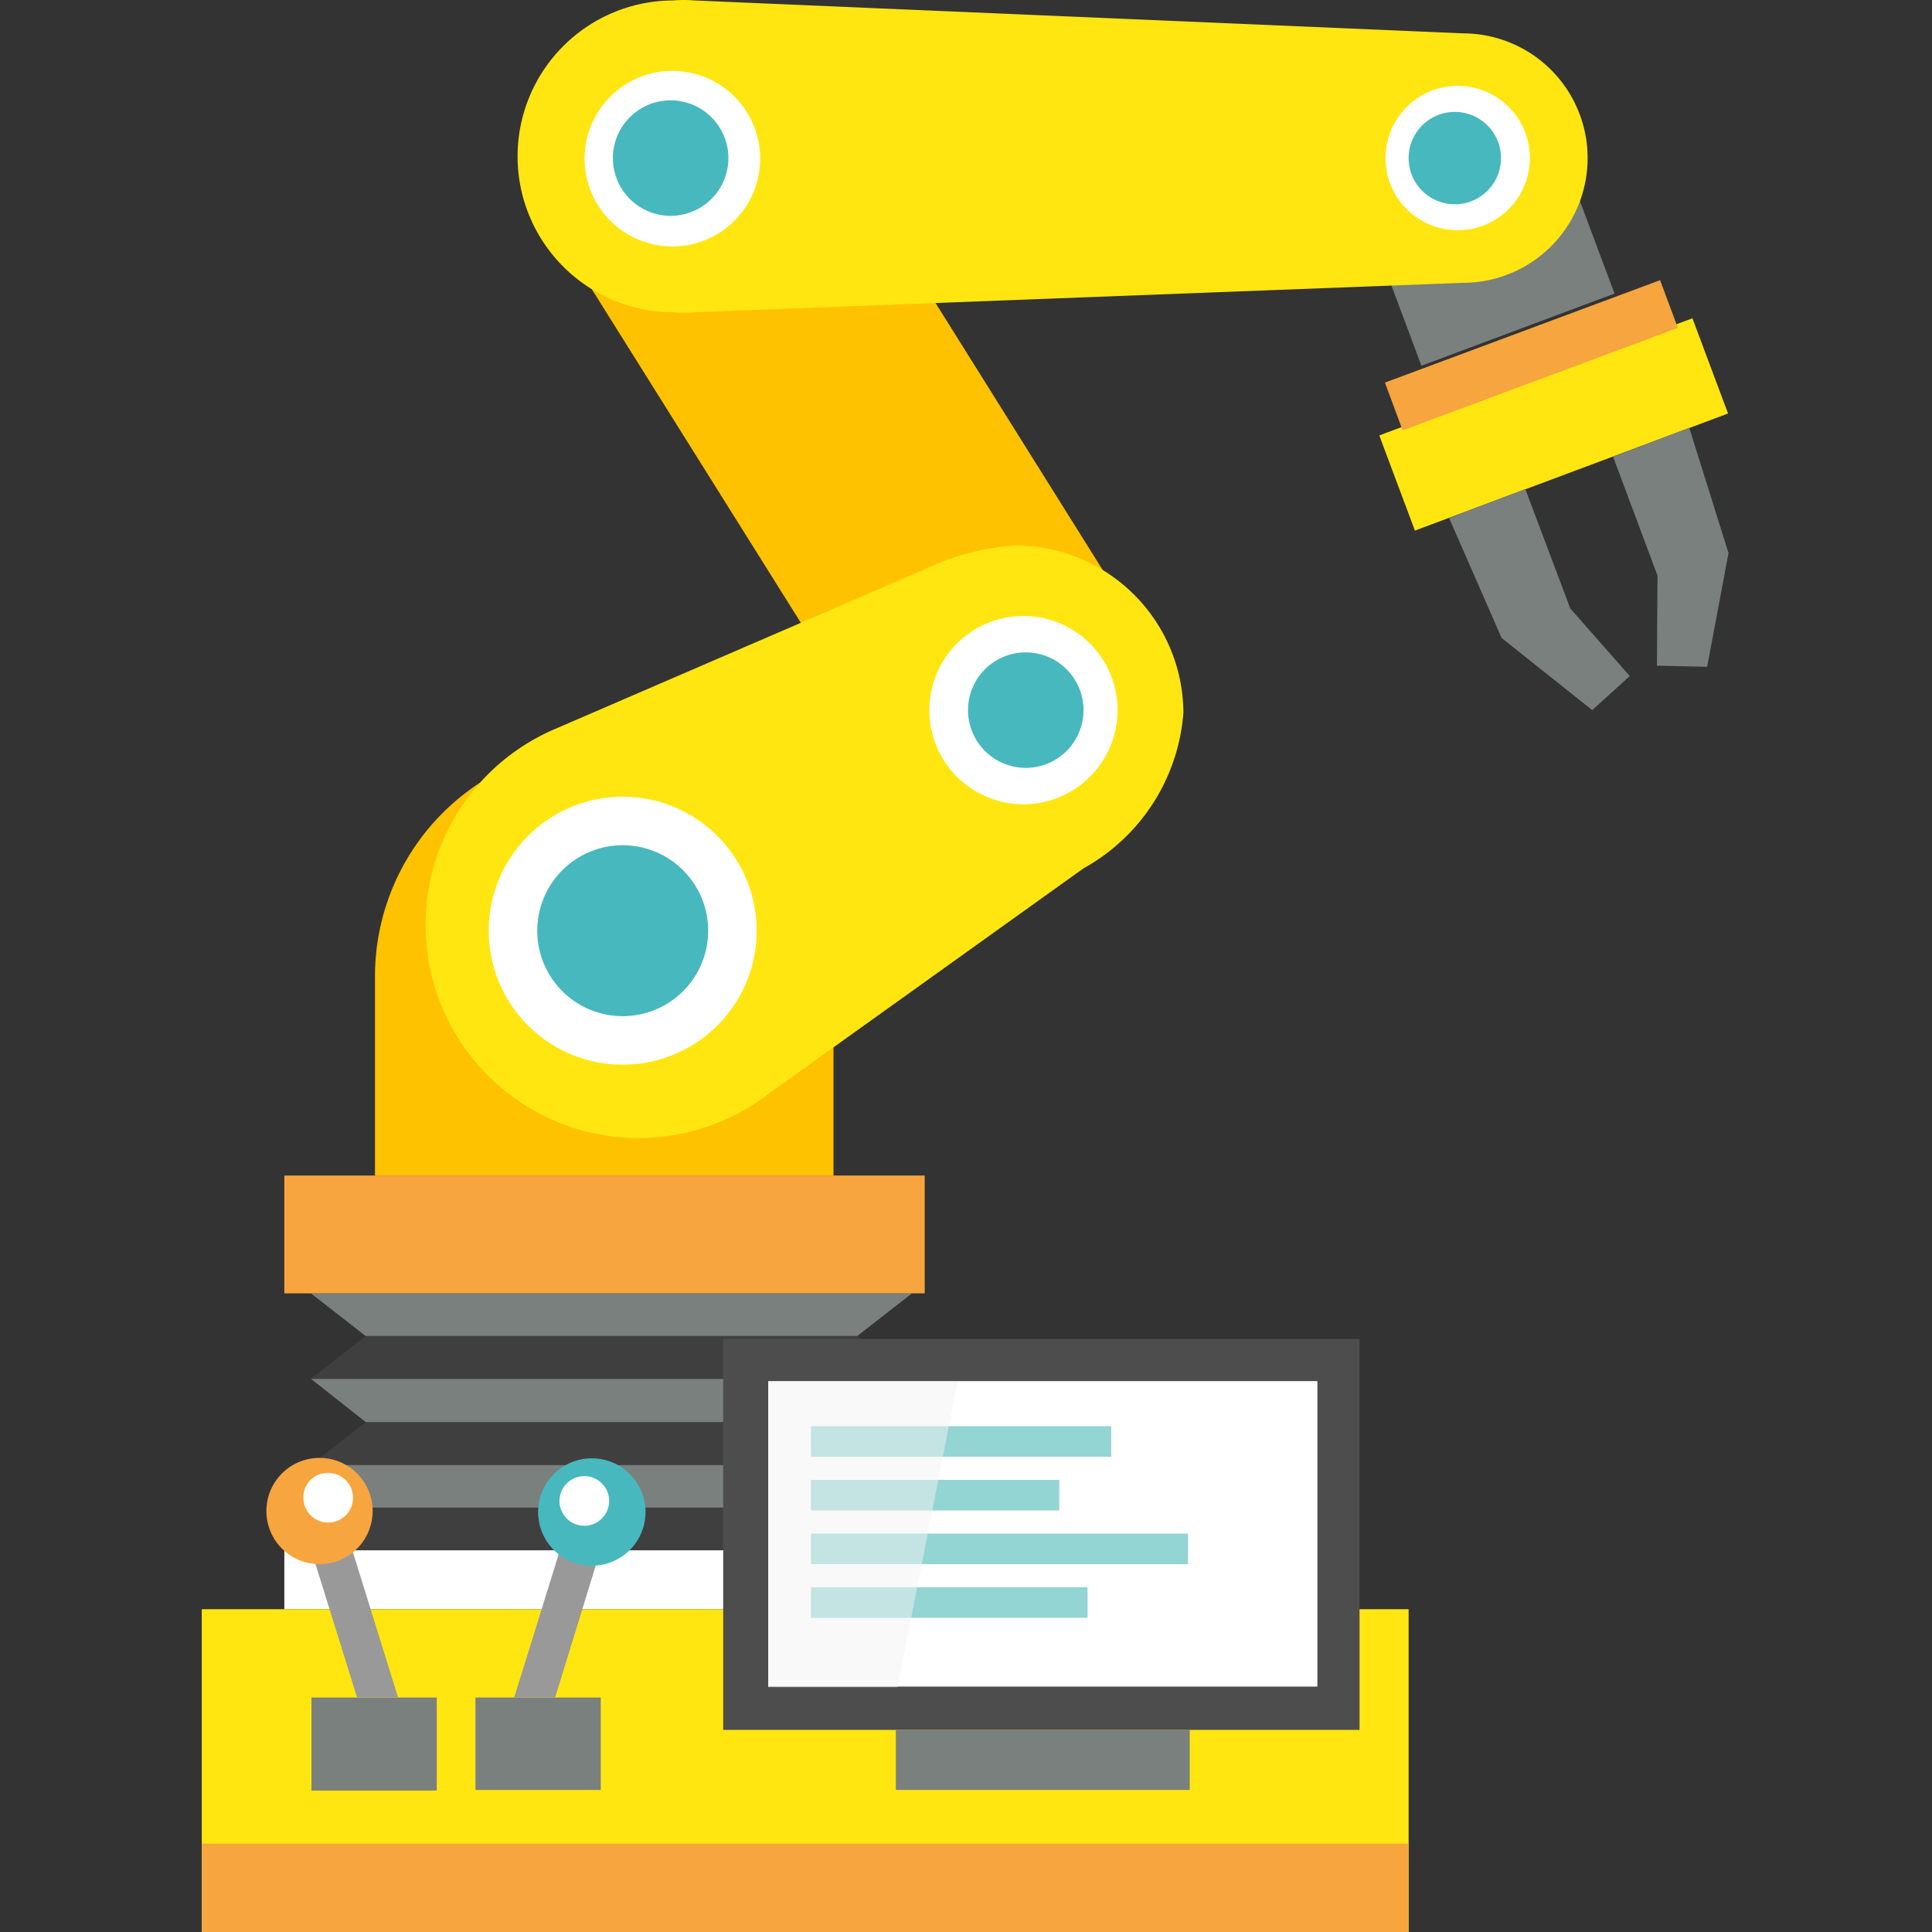
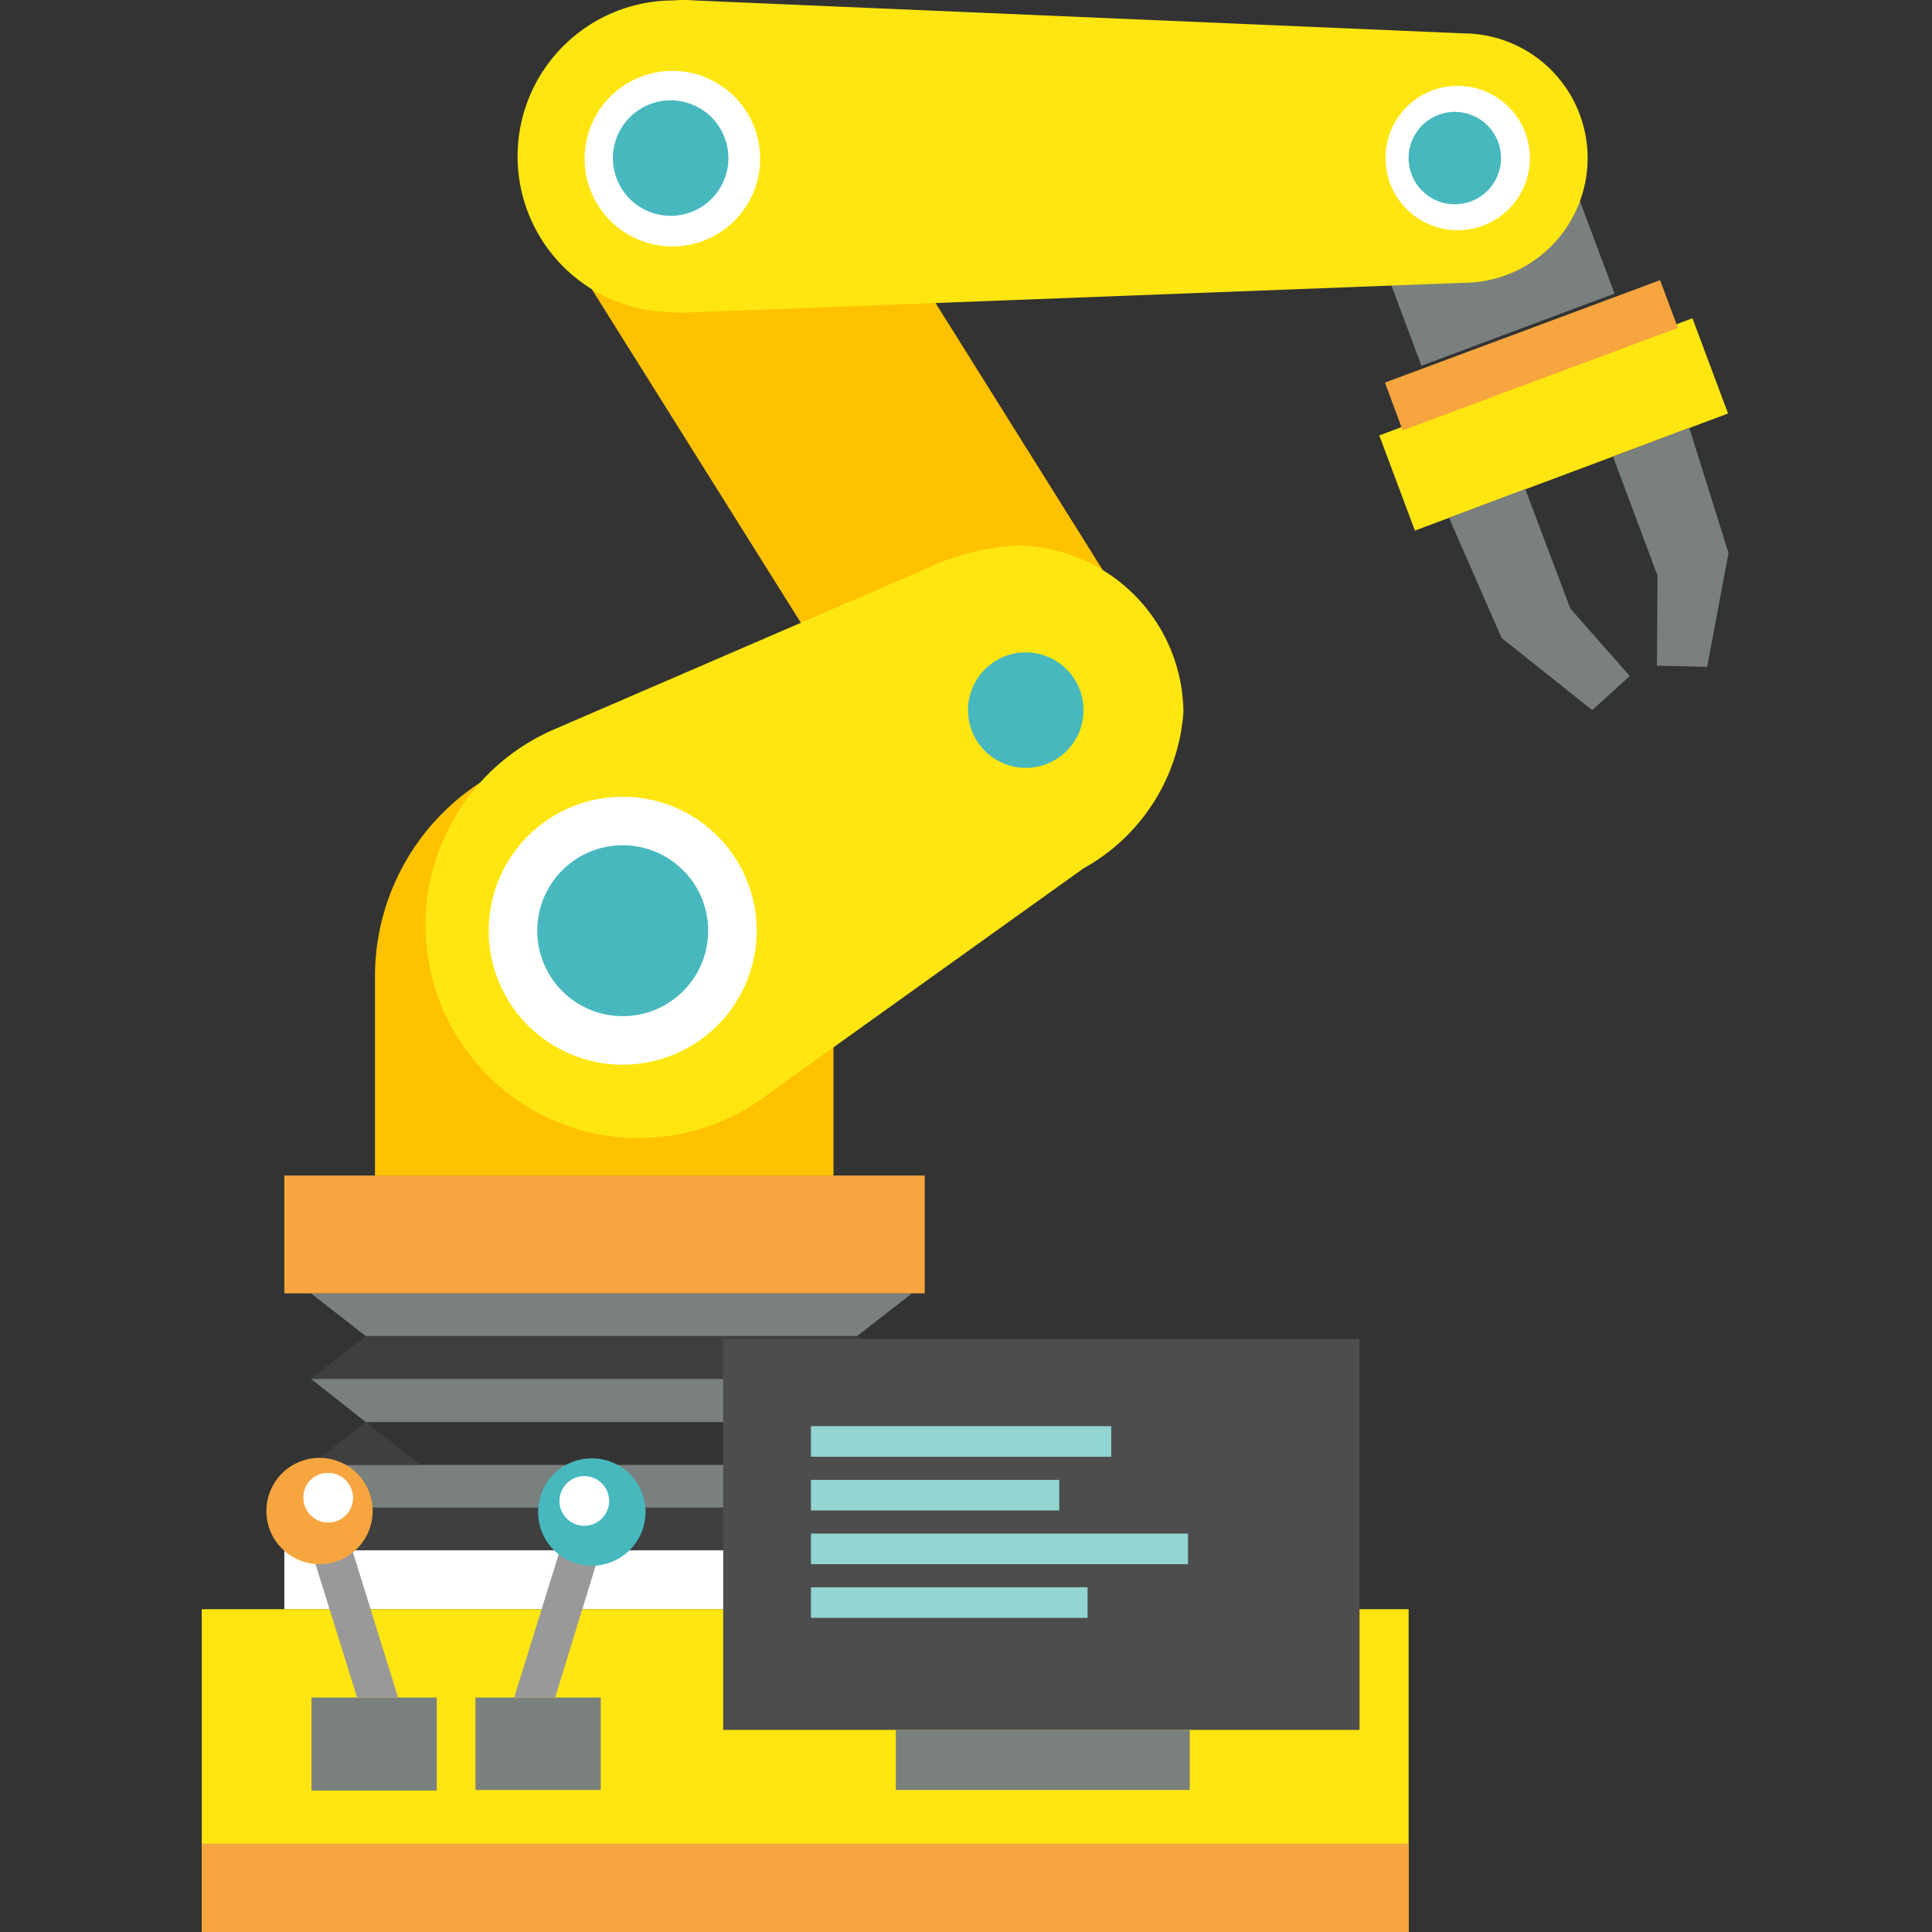
<svg xmlns="http://www.w3.org/2000/svg" t="1760352912237" class="icon" viewBox="0 0 1024 1024" version="1.1" p-id="18475" width="200" height="200">
  <rect x="0" y="0" width="1024" height="1024" fill="#333333" stroke="none" />
  <path d="M483.386 821.696H164.78l29.076-22.648h260.455l29.076 22.648z" fill="#3F3F3F" p-id="18476" />
  <path d="M483.386 776.399H164.78l29.076 22.648h260.455l29.076-22.648z" fill="#7A807D" p-id="18477" />
-   <path d="M483.386 776.399H164.78l29.076-22.648h260.455l29.076 22.648z" fill="#3F3F3F" p-id="18478" />
+   <path d="M483.386 776.399H164.78l29.076-22.648l29.076 22.648z" fill="#3F3F3F" p-id="18478" />
  <path d="M483.386 730.797H164.78l29.076 22.954h260.455l29.076-22.954zM483.386 685.5H164.78l29.076 22.648h260.455l29.076-22.648z" fill="#7A807D" p-id="18479" />
  <path d="M483.386 730.797H164.78l29.076-22.648h260.455l29.076 22.648z" fill="#3F3F3F" p-id="18480" />
  <path d="M150.701 623.064h339.418v62.436H150.701z" fill="#F7A53F" p-id="18481" />
  <path d="M150.701 821.696h339.418v31.218H150.701z" fill="#FFFFFF" p-id="18482" />
  <path d="M607.952 339.655a74.984 74.984 0 0 1-23.873 103.448 75.29 75.29 0 0 1-103.754-23.873L293.324 120.823A75.29 75.29 0 0 1 317.197 17.069a75.29 75.29 0 0 1 103.754 23.873zM441.762 517.474v105.59H198.752v-105.59a122.423 122.423 0 1 1 244.846 0z" fill="#FFC200" p-id="18483" />
  <path d="M627.233 377.606a103.142 103.142 0 0 1-52.948 82.636l-165.883 118.75-2.448 1.836a112.935 112.935 0 1 1-112.017-194.347l195.571-84.472a132.523 132.523 0 0 1 48.357-12.854A89.063 89.063 0 0 1 627.233 377.606z" fill="#FFE610" p-id="18484" />
  <path d="M401.056 493.602a71.005 71.005 0 1 1-71.005-71.311 71.005 71.005 0 0 1 71.005 71.311z" fill="#FFFFFF" p-id="18485" />
  <path d="M375.348 493.602a45.297 45.297 0 1 1-45.297-45.603 45.297 45.297 0 0 1 45.297 45.603z" fill="#48B8BF" p-id="18486" />
-   <path d="M592.343 376.381a49.887 49.887 0 1 1-49.581-49.887 49.887 49.887 0 0 1 49.581 49.887z" fill="#FFFFFF" p-id="18487" />
  <path d="M574.285 376.381a30.606 30.606 0 1 1-30.606-30.606 30.606 30.606 0 0 1 30.606 30.606z" fill="#48B8BF" p-id="18488" />
  <path d="M731.048 230.79l165.975-62.099 18.884 50.469-165.975 62.069z" fill="#FFE610" p-id="18489" />
  <path d="M734.047 202.785l145.837-54.295 9.427 25.311-145.867 54.295z" fill="#F7A53F" p-id="18490" />
  <path d="M808.42 259.161l23.873 63.354 31.524 35.809-19.894 18.057-48.051-38.257-27.851-63.66 40.4-15.303zM854.94 242.022l23.566 63.048-0.306 47.745 26.627 0.612 11.324-60.293-20.812-66.415-40.4 15.303zM716.174 94.38l102.346-38.257 37.217 99.469-102.346 38.257z" fill="#7A807D" p-id="18491" />
  <path d="M841.474 83.79a66.109 66.109 0 0 1-65.802 66.109l-407.669 15.609a67.945 67.945 0 0 1-11.324 0 82.636 82.636 0 0 1 0-165.271 67.945 67.945 0 0 1 11.324 0l407.669 17.445A66.109 66.109 0 0 1 841.474 83.79z" fill="#FFE610" p-id="18492" />
  <path d="M402.893 83.79a46.521 46.521 0 1 1-46.521-46.215A46.521 46.521 0 0 1 402.893 83.79z" fill="#FFFFFF" p-id="18493" />
  <path d="M386.06 83.79a30.606 30.606 0 1 1-30.606-30.606 30.606 30.606 0 0 1 30.606 30.606z" fill="#48B8BF" p-id="18494" />
  <path d="M810.868 83.79a38.257 38.257 0 1 1-39.788-38.257A38.257 38.257 0 0 1 810.868 83.79z" fill="#FFFFFF" p-id="18495" />
  <path d="M795.565 83.79a24.485 24.485 0 1 1-24.485-24.485 24.485 24.485 0 0 1 24.485 24.485z" fill="#48B8BF" p-id="18496" />
  <path d="M106.935 852.914h639.661v171.086H106.935z" fill="#FFE610" p-id="18497" />
  <path d="M383.305 709.679h337.276v207.201H383.305z" fill="#4D4D4D" p-id="18498" />
-   <path d="M407.178 732.021h291.061v161.905H407.178z" fill="#FFFFFF" p-id="18499" />
  <path d="M429.826 755.893h159.15v16.221h-159.15zM429.826 784.357h131.605v16.221h-131.605zM429.826 812.82h199.856v16.221h-199.856zM429.826 841.283h146.602v16.221h-146.602z" fill="#92D5D2" p-id="18500" />
-   <path d="M507.565 732.327l-31.83 161.905H407.178v-161.905h100.387z" fill="#F5F5F5" opacity=".5" p-id="18501" />
  <path d="M474.816 916.88h155.783v31.83h-155.783z" fill="#7A807D" p-id="18502" />
  <path d="M106.935 977.173h639.661v46.827H106.935z" fill="#F7A53F" p-id="18503" />
  <path d="M252.006 899.74h66.415v48.969H252.006z" fill="#7A807D" p-id="18504" />
  <path d="M319.645 817.717l-3.673 11.324-21.73 70.699h-21.73l23.873-76.821 3.367-11.324 19.894 6.121z" fill="#999999" p-id="18505" />
  <path d="M341.069 809.147A28.463 28.463 0 1 1 321.175 773.951a28.463 28.463 0 0 1 19.894 35.197z" fill="#48B8BF" p-id="18506" />
  <path d="M322.706 793.538a13.16 13.16 0 1 1-26.015 0 13.16 13.16 0 0 1 26.015 0z" fill="#FFFFFF" p-id="18507" />
  <path d="M165.086 899.74h66.415v49.275H165.086z" fill="#7A807D" p-id="18508" />
  <path d="M163.862 817.717l3.367 11.324 22.036 70.699h21.73l-23.873-76.821-3.673-11.324-19.588 6.121z" fill="#999999" p-id="18509" />
  <path d="M142.437 809.147a28.157 28.157 0 1 0 18.67-35.197 28.157 28.157 0 0 0-18.67 35.197z" fill="#F7A53F" p-id="18510" />
  <path d="M160.801 793.538a13.16 13.16 0 1 0 12.854-12.854 12.854 12.854 0 0 0-12.854 12.854z" fill="#FFFFFF" p-id="18511" />
</svg>